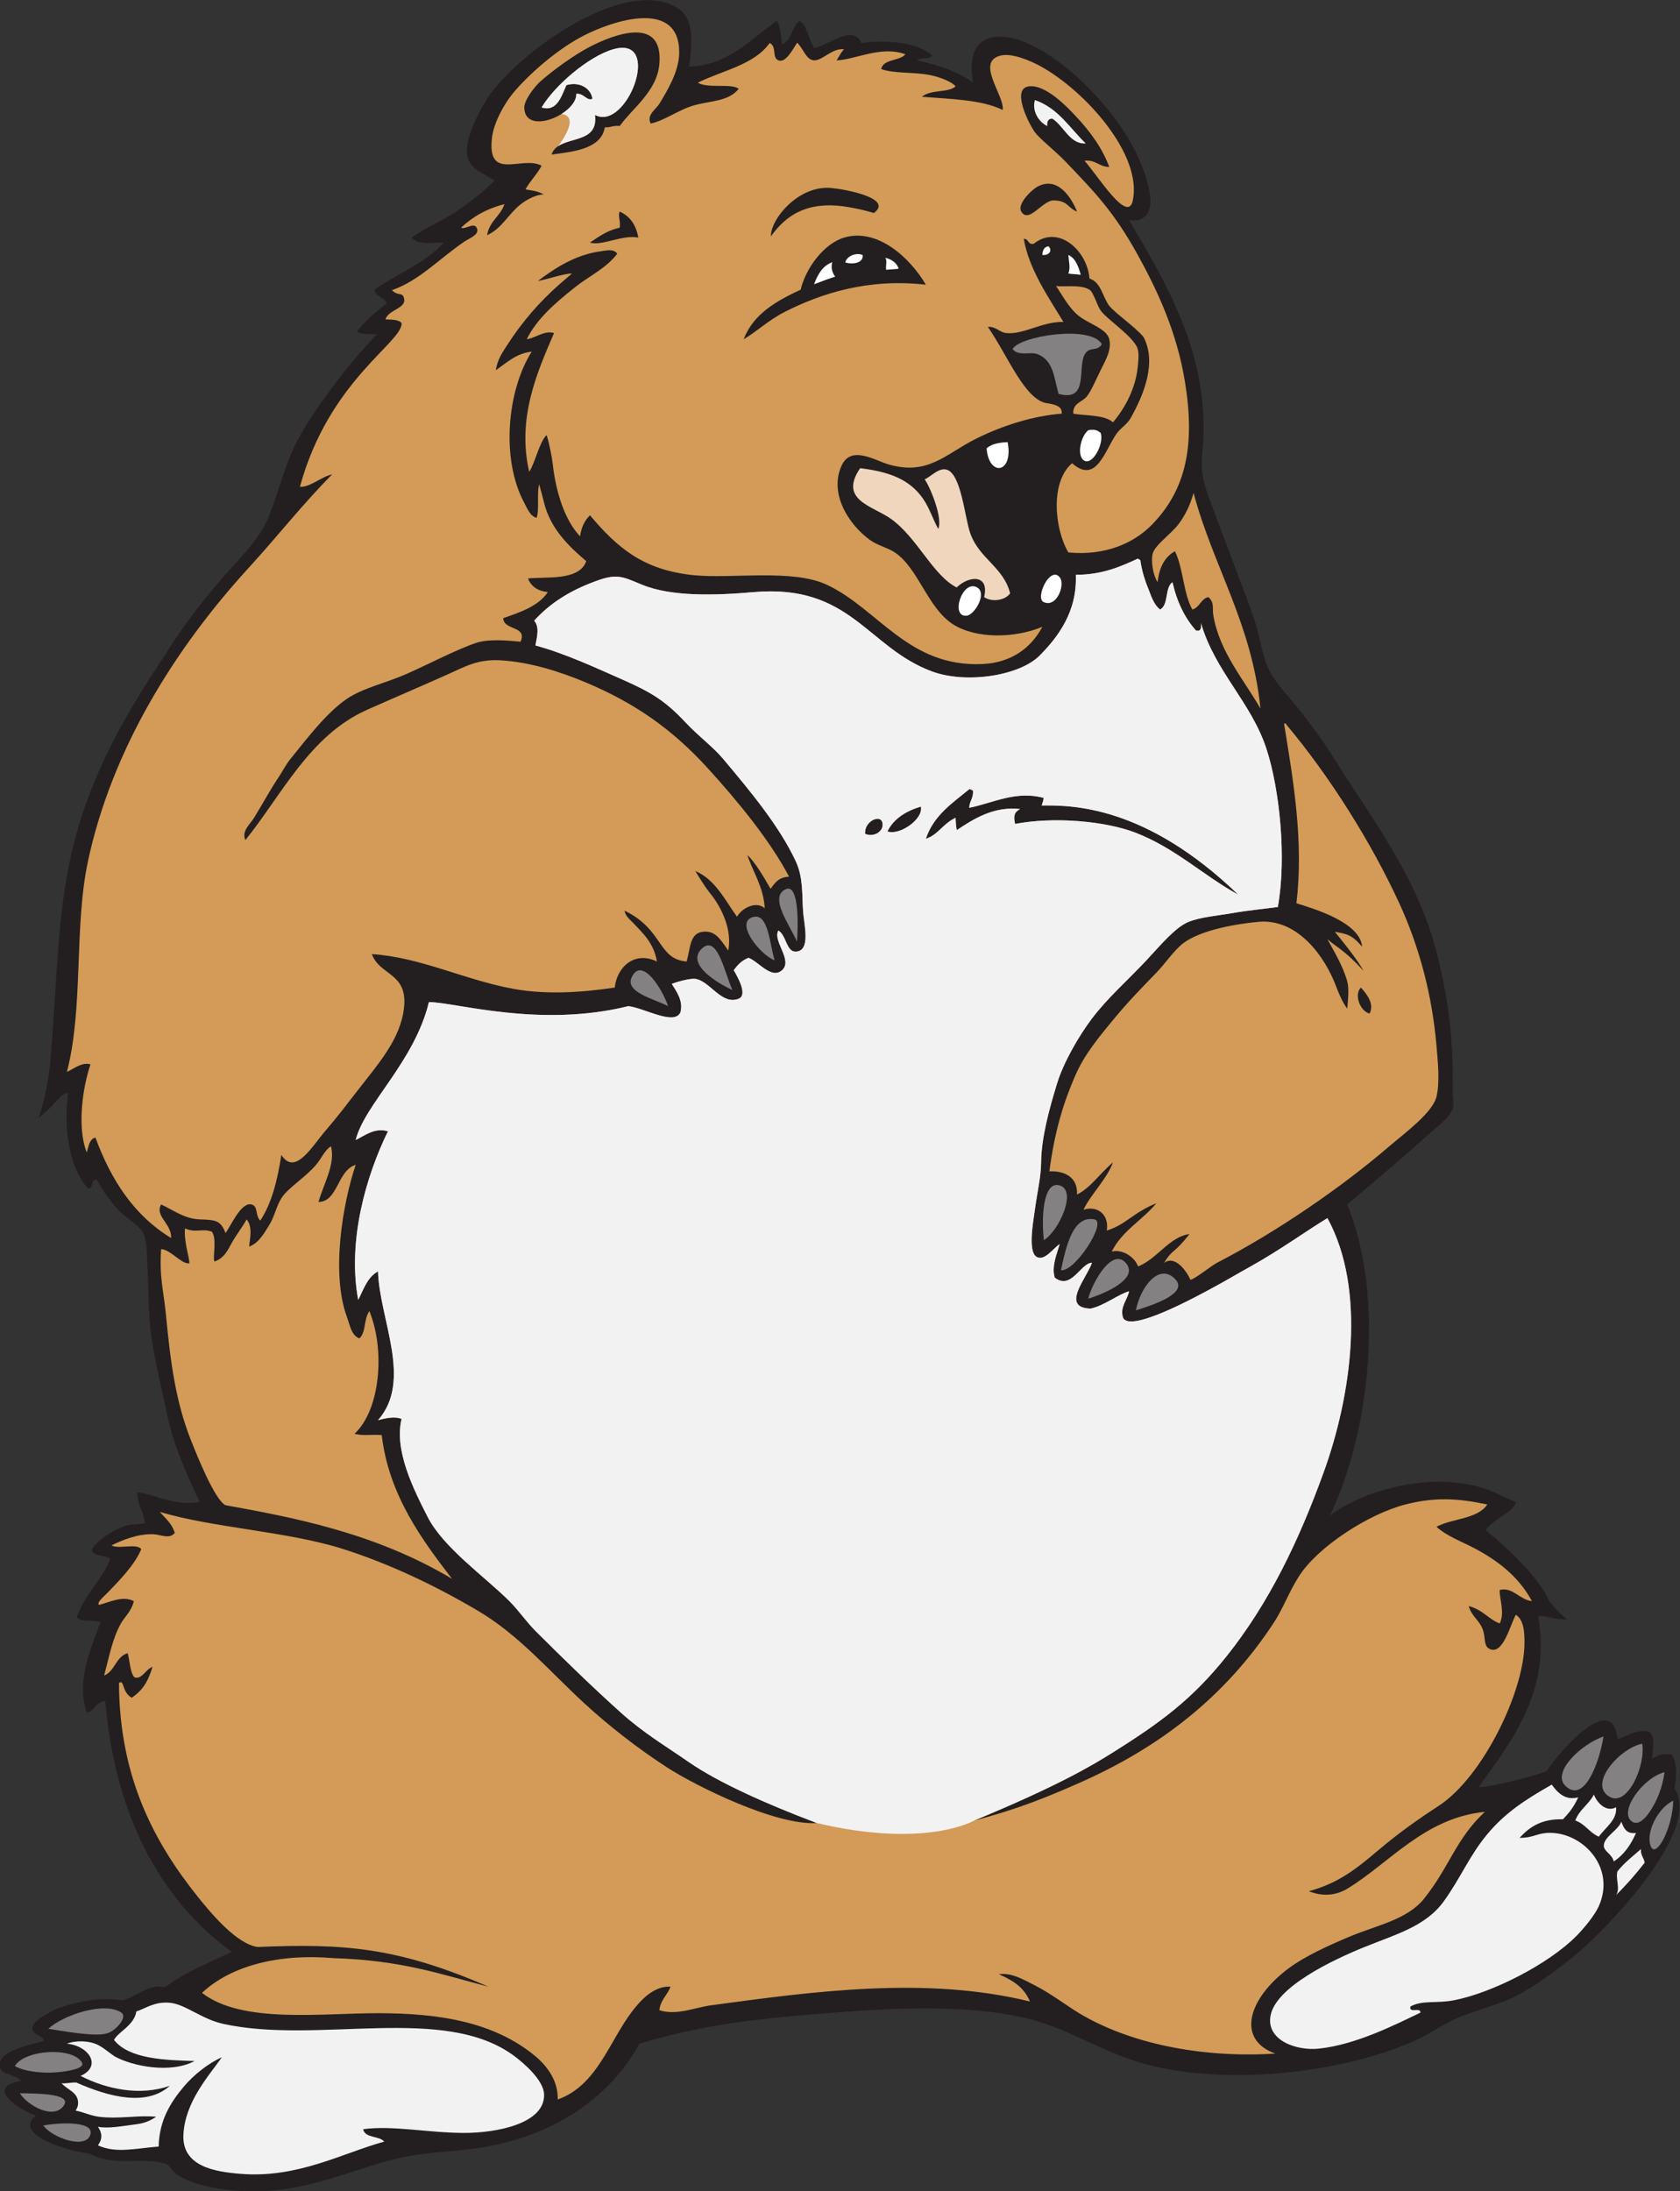
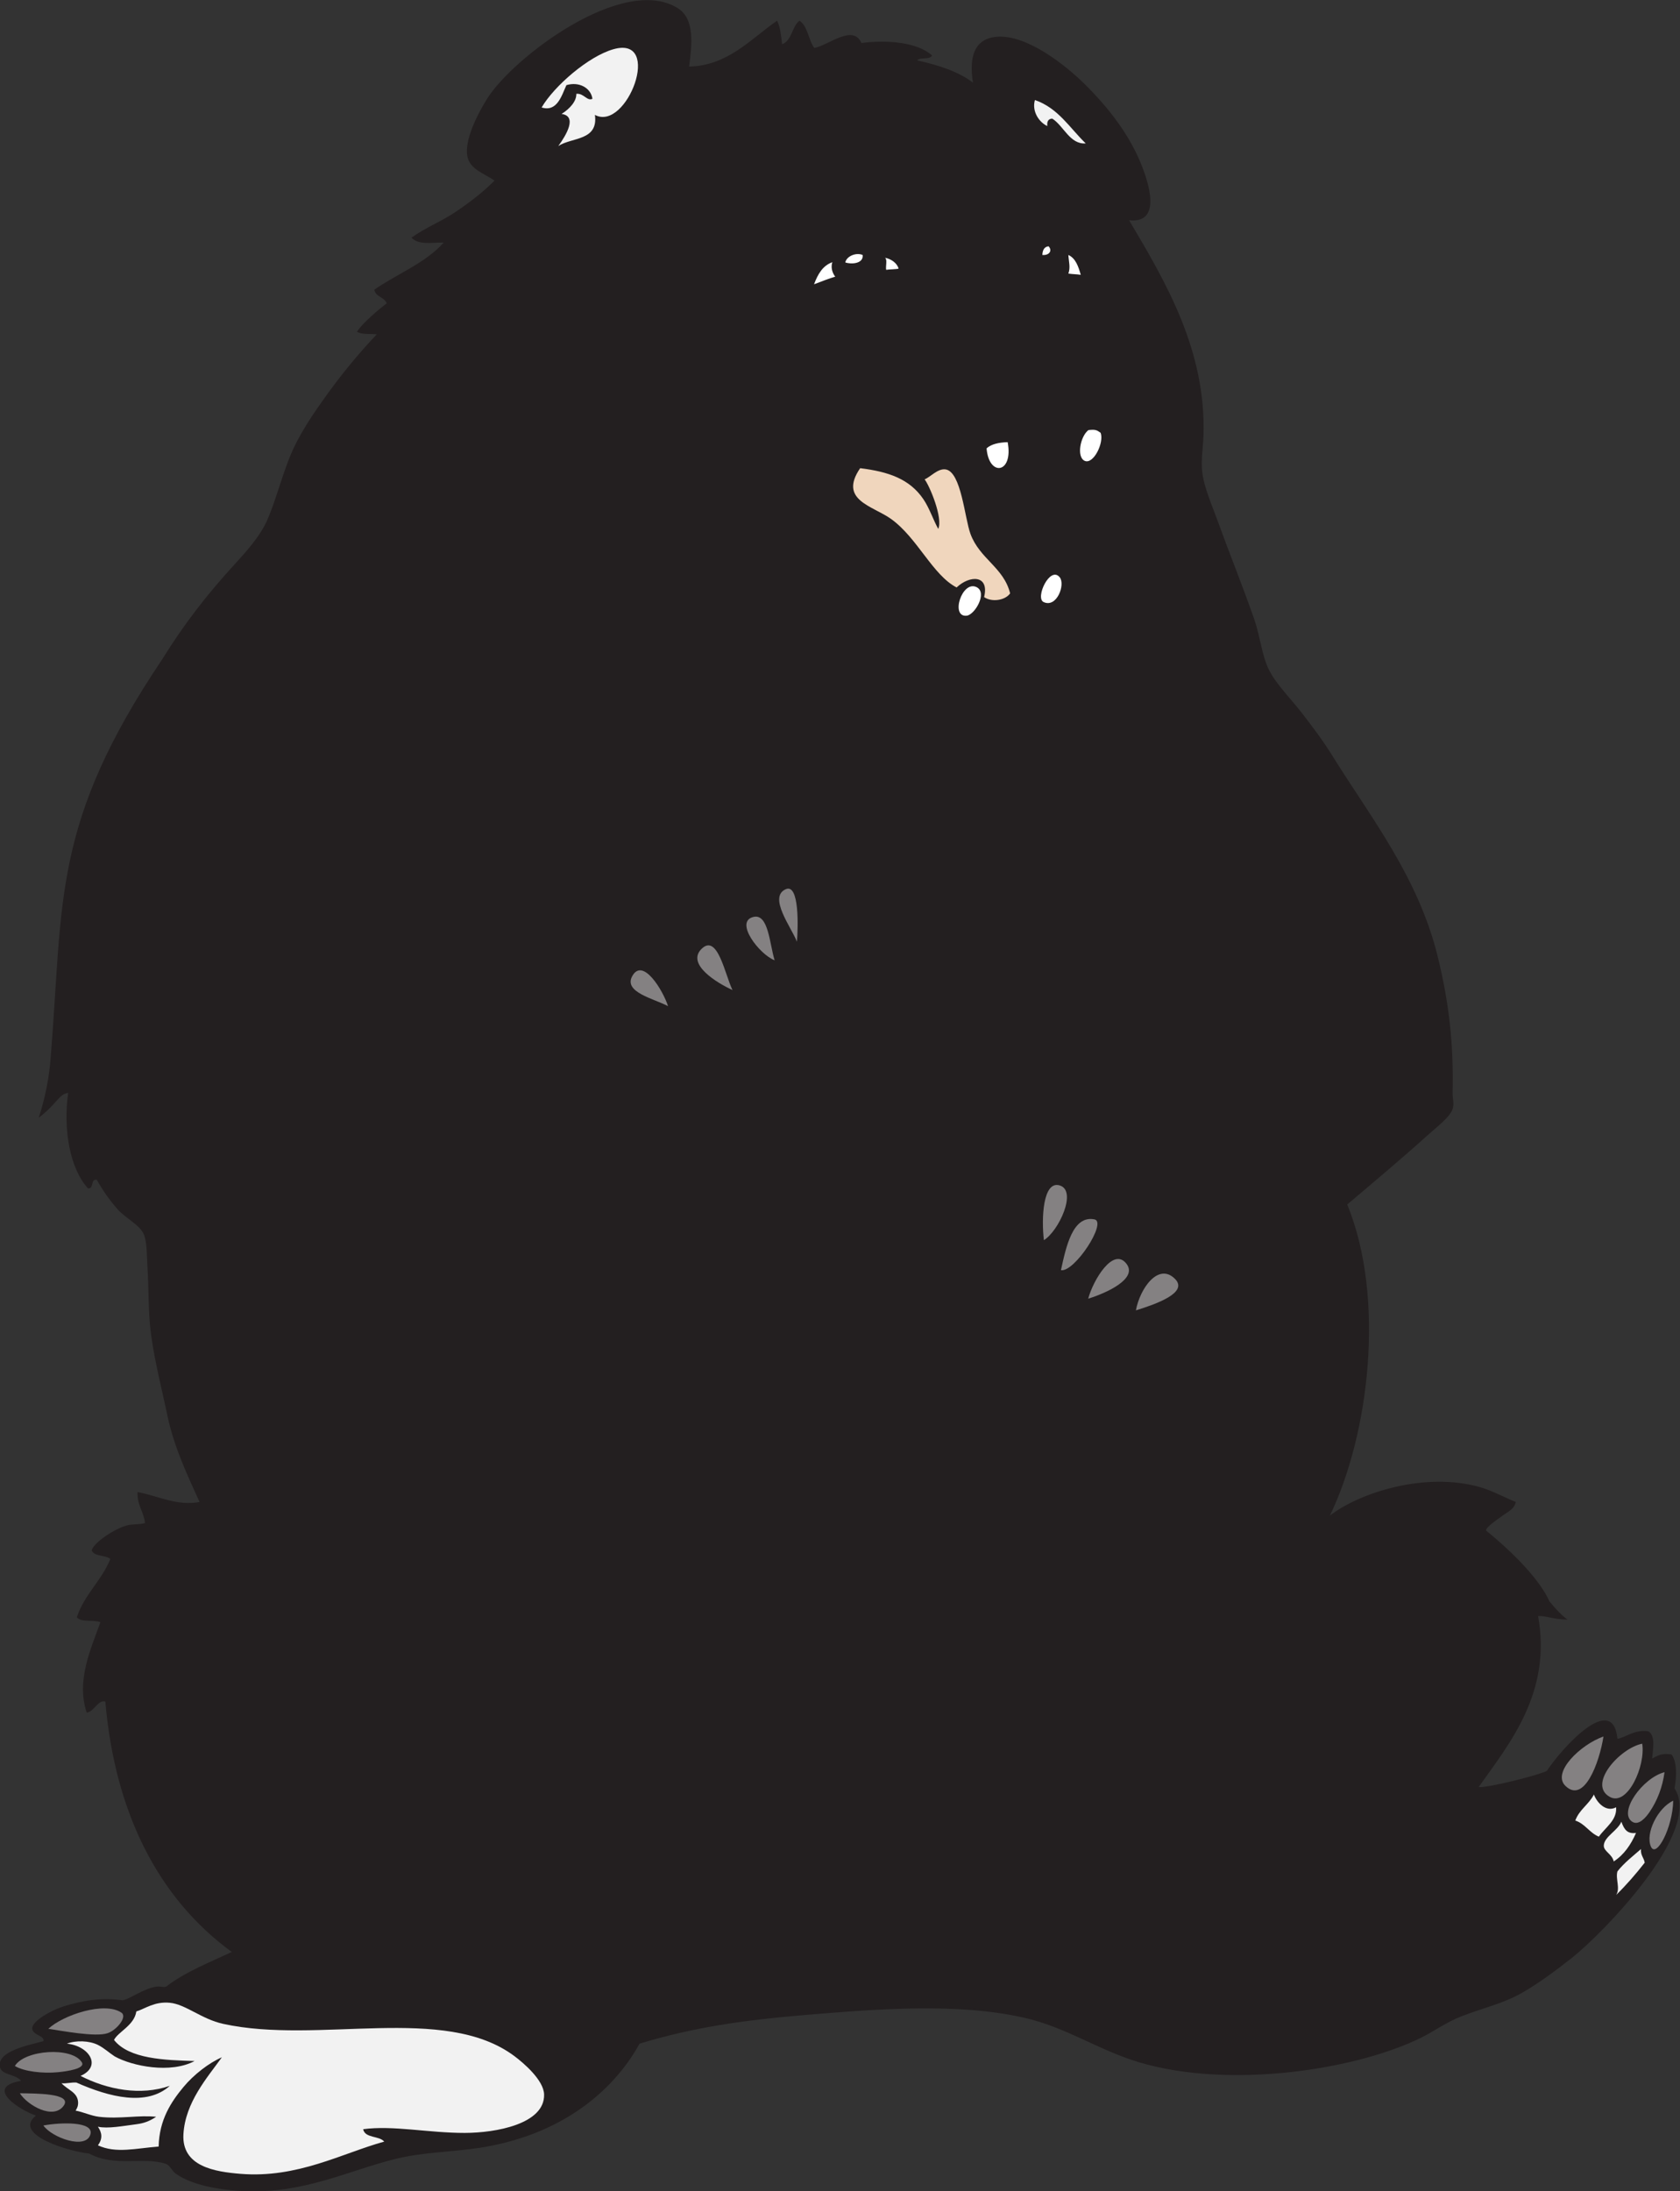
<svg xmlns="http://www.w3.org/2000/svg" viewBox="0 0 650.467 848.28" height="848.28" width="650.467" xml:space="preserve" id="svg2" version="1.1">
  <rect x="0" y="0" width="650.467" height="848.28" fill="#333333" stroke="none" />
  <defs id="defs6" />
  <g transform="matrix(1.333,0,0,-1.333,0,848.28)" id="g10">
    <g transform="scale(0.1)" id="g12">
      <path id="path14" style="fill:#231f20;fill-opacity:1;fill-rule:evenodd;stroke:none" d="m 2001.6,6170.39 c 112.91,2.29 180.25,81.36 255.6,133.2 9.17,-18.43 11.63,-43.57 14.4,-68.39 28.95,10.64 28.17,51.02 50.4,68.39 24.76,-16.03 25.75,-55.85 43.2,-79.2 39.73,6.66 112.59,70.74 136.8,14.4 78.14,10.03 163.08,1.42 205.2,-35.99 -5.52,-13.68 -34.13,-4.27 -43.2,-14.4 61.63,-13.97 119.27,-31.93 162,-64.81 -11.82,74.56 3.77,127.42 68.39,133.21 88.76,7.95 203.68,-85.43 255.61,-136.8 75.04,-74.25 129.13,-148.55 162,-226.81 23.59,-56.16 65.26,-179.56 -32.4,-169.2 106.51,-179.74 224.27,-378.29 216,-626.39 -1.12,-33.46 -7.57,-69.36 -3.6,-104.41 5.23,-46.19 29.37,-99.26 46.8,-147.6 34.67,-96.13 70.37,-182.77 104.39,-280.79 17.49,-50.37 21.87,-105.67 43.2,-147.6 21.17,-41.59 62.9,-82.82 93.61,-122.4 31.24,-40.29 62.99,-82.5 90,-126.01 110.07,-177.29 249.2,-351.49 306,-583.2 33.75,-137.52 46.25,-255.55 43.2,-396 -0.36,-16.52 5.31,-29.89 0,-46.79 -7.38,-23.44 -48.32,-54.25 -72,-75.6 -78.1,-70.45 -156.7,-136.11 -234.01,-201.61 110.93,-270.64 64.58,-665.58 -50.4,-903.6 87.1,67.35 276.87,127.74 435.61,82.81 35.52,-10.05 72.73,-30.61 104.39,-43.21 -5.22,-22.75 -23.69,-28.04 -43.19,-43.19 -3.95,-3.07 -43.95,-29.51 -43.21,-39.6 157.33,-128.67 182.46,-203.82 183.61,-205.21 11.87,-14.27 28.81,-35.34 52.86,-53.74 -46.86,1.74 -61.25,11.43 -85.26,10.55 39.82,-222.31 -82.37,-369.44 -172.8,-496.81 28.34,-2.63 177.47,35.75 197.99,46.81 42.39,64.21 191.52,231.76 205.21,93.6 21.52,1.8 48.46,27.94 90,21.59 21.04,-13.23 13.25,-50.97 10.8,-79.2 24.58,13.92 32.33,14.39 56.19,12.09 14.61,-18.41 16.68,-59.8 8.6,-98.48 84.36,-124.31 -212.41,-425.371 -298.79,-493.203 -46.66,-36.641 -94.67,-72.492 -144,-100.801 -54.19,-31.105 -111.28,-43.105 -176.41,-68.398 -42.91,-16.672 -79.51,-43.508 -115.19,-61.203 -190.57,-94.52 -558.37,-150.516 -820.8,-72 -118.47,35.449 -211.08,101.668 -334.81,129.597 -191.3,43.184 -422.79,25.617 -640.8,7.199 C 2160.12,496.609 2013.3,475.879 1857.6,428.398 1778.55,285 1624.09,161.531 1393.2,125.996 1312.12,113.516 1229.72,113.699 1148.4,93.594 1011.62,59.785 884.813,-6.652 712.797,0 632.938,3.074 555.535,19.051 511.195,50.398 498.949,59.051 494.766,73.828 482.398,79.199 415.52,101.551 334.703,68.574 258.668,109.402 203.75,114.531 34.141,163.711 104.398,219.598 58.73,234.715 -48.137,301.895 61.195,320.398 45.176,340.703 5.328,336.512 0,360 c -10.586,46.633 83.34,64.121 125.996,75.594 4.996,16.332 -30.5,16.769 -32.398,35.996 -2.168,21.926 55.965,54.133 90,64.805 61.476,19.257 114.433,25.839 172.797,18 19.972,3.156 59.265,33.535 97.203,39.597 11.031,1.77 21.754,-2.703 28.8,0 55.391,42.844 130.375,72.227 190.801,100.805 -210.894,153.816 -339.449,401.293 -367.203,727.193 -21.238,6.01 -31.273,-28.1 -54,-32.39 -31.742,92.92 12.844,187.24 39.602,262.79 -19.547,8.06 -56.535,-1.33 -68.399,14.41 21.989,66.8 71.801,105.79 97.196,169.2 -13.852,12.54 -46.778,6.01 -54,25.19 6.457,22.88 64.265,61.41 100.8,72 17.754,5.16 36.774,1.95 54,7.21 -3.656,33.53 -23.3,51.1 -21.593,90 61.984,-11.71 113.418,-40.97 180,-28.81 -34.762,77.24 -73.563,156.96 -93.606,252 -18.48,87.68 -42.797,180.1 -50.398,262.8 -4.996,54.4 -3.836,114.81 -7.2,165.6 -1.98,29.9 -0.707,73.37 -10.8,97.2 -11.512,27.2 -53.274,46.69 -75.602,72 -26.203,29.73 -43.496,55.75 -61.199,86.41 -18.961,2.16 -6.879,-26.72 -25.199,-25.21 -53.364,58.24 -72.293,172.86 -57.602,277.2 -26.578,-2.64 -33.391,-32.81 -85.519,-71.96 28.851,88.09 33.293,157.41 35.121,179.97 36.48,450.92 3.062,675.16 324,1151.99 63.3,102.26 130.254,187.92 205.199,270 39.773,43.57 79.476,87.01 100.801,136.8 22.39,52.3 36.523,108.53 61.203,172.81 26.914,70.11 72.586,135.58 115.199,194.39 42.422,58.56 89.77,115.63 140.4,169.21 -27.54,1.96 -40.35,-1.16 -57.6,7.2 15.54,25.6 67.51,68.44 86.4,82.8 -6.74,18.47 -32.18,18.22 -36,39.6 66.63,46.16 148.4,77.19 201.6,136.8 -34.64,0.5 -73.69,-7.74 -93.6,14.39 41.23,29.46 88.04,47.43 129.6,75.61 40.2,27.26 78.04,56.29 111.59,90 -29.6,20.78 -72.59,32.4 -79.19,72 -7.62,45.64 27.34,117.06 57.6,165.6 74.56,119.59 395.85,363.31 554.4,262.79 49.85,-31.61 40.39,-107.44 32.4,-169.2 v 0" />
-       <path id="path16" style="fill:#d39b57;fill-opacity:1;fill-rule:evenodd;stroke:none" d="m 1890,6004.8 c 43,9.52 82.2,41.38 129.6,53.99 45.89,12.23 96.96,10.69 126,46.8 -19.6,17.12 -89.78,0.01 -118.8,18 72.34,35.66 164.02,51.98 208.8,115.2 21.49,-10.33 5.88,-42.67 25.2,-50.39 21.87,-8.75 42.23,32.91 54.66,51.44 18.93,-19.25 26.68,-51.08 49.74,-51.44 24.61,-0.39 52.34,36.64 86.46,32.05 -8.16,-7.69 -11.86,-16.44 -21.66,-32.05 53.1,1.43 129.34,43.75 199.71,17.64 -15.23,-19.58 -64.76,-13.4 -70.11,-42.85 37.29,-13.99 95.68,-7.83 143.99,-17.99 29.03,-6.11 63.18,-20.18 72.01,-32.4 -20.56,-19.05 -71.11,-8.14 -97.93,-30.12 89.22,-7.23 172.56,-8.42 234.73,-38.29 6.85,40.25 -82.26,141.93 -3.6,158.41 31.65,6.63 84.36,-15.24 115.2,-32.41 129.14,-71.88 294.11,-255.89 266.4,-388.79 -14.56,-69.84 -101.59,72.06 -140.4,115.2 33.61,3.61 42.15,-17.85 72,-18.01 -19.89,53.32 -53.23,101.22 -100.8,151.21 -21.32,22.39 -84.34,89.58 -133.2,82.8 -52.48,-7.29 2.68,-112.72 18,-133.21 15.56,-20.8 56.77,-51.72 90,-86.4 85.88,-89.62 140.34,-146.13 208.8,-270 58.63,-106.08 113.41,-224.78 136.8,-367.19 30.18,-183.81 4.68,-314.66 -97.21,-417.6 -50.16,-50.7 -132.16,-89.59 -241.2,-79.2 -41.01,69.59 -52.76,205.33 10.81,259.2 70.72,-62.82 95.24,38.18 129.59,86.4 11.16,15.64 30.06,26.44 39.6,43.2 40.38,70.87 76.95,163.92 38.22,237 -26.02,31.14 -80.43,67.07 -99.41,90.59 -18.75,23.25 -22.95,68.09 -57.61,79.21 -5.26,77.75 -88.2,159.34 -161.99,100.79 -17.67,-3.26 -13.72,15.09 -28.81,14.41 15.44,-89.02 71.27,-168.69 115.21,-241.21 -62.67,1.07 -114.39,-37.16 -165.61,-32.4 -20.97,1.97 -29.04,19.29 -53.99,18 57.82,-82.85 107.56,-213.3 172.77,-221.96 51.6,-6.86 38.82,-27.13 42.95,-29.91 -85.1,-6.83 -171.66,-34.37 -248.12,-72.13 -90.42,-44.64 -140.07,-108.87 -255.6,-75.59 -39.88,11.49 -109.21,57 -136.81,-3.6 -36.46,-80.15 19.24,-169.77 82.81,-216 21.85,-15.9 51.24,-22.02 72,-36 68.81,-46.34 95.4,-161.94 169.2,-208.81 66.17,-42.01 177.01,-41.19 259.2,-7.2 -34.34,-64.3 -93.02,-104.1 -172.8,-107.99 -216.32,-10.55 -303.67,160.43 -453.6,230.39 -99.2,46.3 -273.89,16.73 -384.6,27.45 -150.02,14.53 -225.22,82.12 -303,174.16 -15.28,-14.72 -25.1,-34.9 -28.8,-61.2 -44.93,47.41 -70.11,129.18 -79.2,208.8 -2.85,24.95 -11.83,68.41 -18,85.26 -20.69,-19.81 -32.47,-77.99 -50.4,-106.87 -36.87,158.6 25.37,294.08 72,403.2 -27.38,8.71 -52.62,-14.08 -79.2,-17.99 29.53,60.59 86.41,108.28 140.39,151.19 41.08,32.65 90.98,55.17 122.41,97.21 -10.65,15.43 -32.27,9.03 -46.8,7.19 -68.11,-8.6 -127.16,-43.36 -183.6,-86.39 35.57,6.72 70.49,20.49 99.16,21.97 -13.25,-11.6 -31.75,-27.28 -37.96,-32.77 -57.02,-50.41 -106.99,-107.75 -151.2,-176.41 -13.92,-21.59 -26.9,-39.92 -32.4,-71.99 33.81,23.22 58.97,48.81 104.4,54 -71.81,-113.18 -89.76,-312.59 -21.6,-439.21 8.02,-14.9 17.36,-39.75 36,-43.19 8.36,26.44 -0.04,69.63 7.2,97.2 5.85,-20.6 9.93,-36.04 14.39,-54.01 18.57,-74.62 71.19,-125.89 122.41,-169.2 -20.21,-58 -115.87,-44.54 -169.2,-50.4 9.74,-23.99 28.54,-36.25 57.6,-39.6 -27.52,-40.88 -78.91,-57.89 -129.6,-75.59 1.44,-36.69 70.84,-21.49 50.4,-68.4 -38.21,3.6 -93.37,8.77 -129.6,-3.61 -59.08,-20.18 -138.62,-62.29 -201.6,-90 -60.24,-26.49 -126.85,-40.84 -172.8,-72 C 948.43,4294 893.461,4220.95 842.398,4158 830.93,4143.86 820.52,4123.28 810,4107.6 c -25.84,-38.54 -44.871,-74.67 -72,-118.81 -11.605,-18.86 -37.312,-39.22 -25.203,-64.79 106.183,131.68 186.219,303.68 352.803,378 74.84,33.39 158.15,68.79 237.6,104.39 47.41,21.25 84.84,43.63 151.2,39.61 84.42,-5.11 170.97,-32.18 248.4,-64.8 140.68,-59.26 249.32,-134.77 352.8,-248.4 88.43,-97.12 180.1,-208.79 236.35,-315.05 -26.34,-2.05 -36.72,-11.02 -53.77,-35.41 -22.56,39.44 -45.38,77.32 -67.38,98.46 14.28,-46.49 47.02,-91.83 50.4,-154.8 -24.26,21.42 -65.4,1.75 -80.56,-24.69 -34.32,47.28 -63.34,108.78 -121.04,132.69 11.82,-19.28 27.59,-45.53 43.2,-64.8 33.67,-41.57 64.17,-106.05 52.51,-166.22 -24.2,35.26 -38.74,58.77 -74.11,54.62 -38.13,-4.49 -35.47,-46.76 -46.8,-86.4 -85.08,7.43 -66.16,92.03 -180,147.59 1.03,-15.03 16.07,-26.36 25.2,-35.99 27.43,-28.94 60.09,-58.67 68.4,-111.6 -64.69,31.81 -116.16,-15.99 -122.4,-75.61 -104.58,-15.62 -204.51,-20.28 -295.21,-3.59 -142.01,26.13 -268.86,91.66 -410.39,100.8 23.32,-63.27 104.23,-53.39 93.6,-154.8 -9.62,-91.78 -74.09,-162.92 -140.4,-248.41 -32.05,-41.31 -51.497,-67.44 -86.403,-108 -40.621,-47.2 -89.641,-134.51 -129.602,-71.99 -11.242,-72.76 -27.757,-140.24 -61.199,-190.81 -15.547,15.64 -5.383,41.48 -25.199,46.8 -30.547,8.21 -60.172,-62.2 -75.602,-82.79 -14.746,36.54 -27.828,38.14 -75.593,39.59 -44.414,1.36 -79.036,28.92 -111.606,43.2 -19.437,-33.71 31.695,-56.32 28.801,-97.19 -106.152,64.24 -173.789,167 -219.602,291.6 -18.086,-4.72 -19.711,-25.89 -25.199,-43.2 -29.101,73.08 -11.59,190.22 10.801,255.6 -24.461,8.08 -48.563,-13.27 -68.399,-21.6 48.79,187.98 20.04,419.49 61.2,612 68.597,320.84 248.968,613.95 468,853.2 81.461,89 155.843,184.13 241.203,270 -32.434,-7.16 -64.828,-38.28 -93.606,-36 83.965,308.93 299.175,420.14 295.195,475.2 -6.47,9.82 -27.09,10.53 -46.79,10.8 7.9,28.65 61.35,31.25 54,61.2 -4.85,19.75 -16.01,4.79 -35.05,23.8 79.41,27.32 140.61,94.49 211.45,141.8 12.89,8.61 41.25,18.7 36,35.99 -6.99,23.05 -34.12,-3.08 -46.8,3.61 33.26,31.53 74.24,55.35 126,68.4 -11.7,-35.1 -44.07,-49.53 -50.4,-90 40.93,17.91 61.38,59.47 93.6,86.4 13.67,11.42 41.77,30.3 70.94,32.1 -23.73,12.25 -41.88,11.36 -52.95,14.69 13.85,24.57 33.42,43.39 46.81,68.41 -56.68,31 -160,-48.26 -144,82.8 5.04,41.29 34.85,98.8 68.4,136.8 51.15,57.93 127.36,122.07 198,158.39 85.32,43.88 278.76,107.58 277.2,-50.39 -0.53,-53.66 -34.53,-109.69 -57.6,-147.6 -9.85,-16.18 -37.9,-32.34 -25.2,-57.6 z M 3369.6,4593.59 c 25.54,12.86 13.04,63.76 36,79.21 12.83,-56.78 35.49,-103.72 68.4,-140.4 15.3,-3.3 15.38,8.62 14.4,21.59 41.7,-142.52 146.41,-229.65 190.8,-367.19 36.91,-114.38 58.53,-311.94 32.4,-457.21 -39.99,-5.52 -86.53,-9.79 -133.2,-17.99 -41.55,-7.3 -91.38,-11.12 -126,-25.21 -39.48,-16.05 -83.14,-69.68 -122.4,-111.59 -53.52,-57.16 -113.27,-109.34 -158.4,-169.21 -38.7,-51.3 -82.21,-127.12 -100.8,-187.19 -23.29,-75.27 -45.98,-158.76 -46.8,-230.4 -0.52,-44.25 -10.54,-81.74 -18,-136.81 -4.55,-33.59 -20.75,-119.84 3.6,-136.8 23.38,-16.28 50.46,25.37 68.4,36.01 -7.8,-27.39 -24.34,-63.94 -14.41,-97.21 48.18,-37.43 75.48,42.6 108.01,43.2 -12.79,-41.49 -93.73,-130.66 -3.6,-133.2 40.16,8.96 80.69,41.86 111.6,50.4 -4.53,-24.06 -27.05,-45.39 -18,-75.59 16.81,-48.23 216.5,61.93 255.6,82.8 37.62,20.07 76.32,43.16 115.2,64.79 85.74,47.74 158.76,101.2 223.2,140.41 114.49,-208.66 68.99,-517.89 -10.8,-738 -72.32,-199.52 -158.6,-379.27 -280.8,-532.8 -102.64,-128.95 -196.69,-196.24 -331.21,-280.81 -60.76,-38.2 -159.49,-97.08 -403.19,-198 126.59,32.93 212.09,68.34 302.4,108 236.83,104.03 427.28,251.62 568.8,468 26.54,40.6 42.62,87.13 71.99,133.2 54.94,86.15 202.41,181.35 309.61,208.8 84.58,21.66 151.14,18.23 237.6,0 -28.07,-42.73 -101.45,-40.15 -147.6,-64.79 30.31,-27.56 71.92,-42.24 108,-61.2 70.04,-36.83 130.94,-83.41 169.2,-154.81 -36.03,3.9 -55.81,42.17 -93.6,32.41 -1.45,-23.81 15.86,-66.29 0,-97.2 -32.55,12.11 -48.21,39.6 -90,50.4 8.68,-29.61 28.77,-39.28 39.6,-64.81 11.59,-27.33 0.66,-53.73 25.2,-61.2 35.97,-10.94 55.31,69.86 71.99,100.81 23.71,-15.05 25.45,-51.29 25.21,-82.81 -1.1,-141.97 -122.09,-388.85 -248.4,-471.59 -63.78,-41.73 -115.93,-78.51 -176.41,-129.6 -63.29,-53.469 -114.77,-95.332 -201.59,-118.809 41.88,-16.925 80.63,-11.515 111.59,7.207 122.63,74.102 224.45,206.072 399.6,223.192 -85.45,-80.14 -101.75,-158.602 -176.4,-251.992 -49.38,-61.805 -139.34,-77.567 -219.59,-111.602 -61.45,-26.055 -127.8,-56.531 -172.8,-90 -121.29,-90.254 -152.54,-208.34 -39.61,-248.398 -218.51,-13.922 -428.59,31.156 -572.39,118.8 -36.93,22.508 -79.7,55.633 -126,79.2 -31.52,16.035 -68.06,38.035 -104.4,32.402 46.19,-20.625 73.11,-39.699 90,-79.199 -302.81,74.648 -632.74,28.691 -925.21,-10.801 -50.59,-6.836 -100.51,-30.645 -151.19,-14.406 3.35,30.246 23.5,43.703 32.4,68.398 -49.31,2.598 -87.16,-40.058 -111.6,-72 -66.66,-87.109 -102.11,-215.597 -216,-255.597 1.23,52.597 -28.18,93.363 -61.2,122.406 C 1434.26,495 1266.48,516.633 1100.1,516.926 934.887,517.227 702.117,485.527 586.797,575.996 671.934,655.715 811.859,690.449 968.398,676.797 1168.53,670.652 1281.57,629.465 1418.4,593.992 1157.82,707.352 1000.76,720.137 748.801,709.199 687.395,716.98 611.098,809.453 575.996,853.191 447.578,1013.24 346.836,1201.82 345.598,1476 c 16.738,10.88 7.152,-26.29 37.136,-42.95 24.297,17.12 44.645,36.81 60.063,89.74 -18.711,-6.33 -31.824,-38.83 -52.641,-30.15 -12.629,13.77 -13.176,49.55 -19.359,69.75 -34.57,-9.82 -36.602,-52.19 -68.399,-64.79 14.774,54.33 22.875,102.29 46.801,147.6 12.094,22.89 31.492,36.47 39.602,68.39 -32.715,17 -70.836,-3.34 -100.805,-10.8 -8.918,6.04 15.219,25.64 25.203,36.01 32.414,33.65 77.719,79.27 97.196,126 -14.54,17.86 -66.043,-1.25 -86.395,10.79 30.922,15.17 74.203,33.13 118.797,32.41 23.68,-0.38 48.687,-15.88 64.801,3.59 -7.637,27.17 -27.289,42.32 -43.2,61.2 154.082,-46.5 370.637,-56.33 532.797,-107.99 136.095,-43.37 270.535,-107.82 392.405,-180 117.63,-69.68 205.34,-173.51 306,-266.4 70.44,-65.01 154.36,-130.89 241.2,-187.21 86.42,-56.03 318.3,-170.02 435.6,-161.99 -144.51,54.56 -284.78,117 -370.8,176.39 -71.62,49.46 -133.1,85.78 -198,144.01 -82.42,73.95 -168.2,157.39 -248.4,237.6 -26.55,26.54 -48.56,59.35 -75.6,86.39 -70.59,70.6 -191.76,154.97 -237.6,244.81 -41.52,81.35 -97.5,193.26 -75.61,284.39 -21.27,8.72 -49.5,1.22 -68.39,-3.59 101.43,115.29 4.27,291.74 0,431.99 -30.69,-16.11 -41.79,-51.81 -57.61,-82.79 -32.18,174.31 24.56,363.59 86.41,489.6 -37.88,12.21 -68.33,-12.92 -93.6,-25.2 25.64,104.27 170.19,225.99 212.66,400.6 77.32,-0.38 320.28,-75.87 579.34,-11.8 46.11,-5.27 133.88,-57.3 151.19,-18.01 9.32,33.93 -13.09,62.96 -25.19,82.8 12.3,4.93 52.46,16.48 68.4,14.41 41.84,-5.45 76.47,-77.62 126,-57.6 27.11,10.96 -3.33,63.73 -14.4,82.8 11.16,15.23 23.86,28.93 43.2,36 30.17,-12.12 66.65,-63.25 97.2,-36 32.31,28.83 -28.15,84.9 -10.8,115.2 23.5,-13.7 22.85,-61.98 50.4,-61.2 44.43,1.25 24.51,77.23 21.59,115.2 -3.75,48.86 1.19,98.93 -21.59,147.6 -47.04,100.5 -129.04,199.97 -212.4,298.8 -27.86,33.03 -72.24,66.06 -108,104.4 -60.68,65.05 -103.58,89.16 -187.2,126 -72.92,32.13 -161.8,73.55 -248.4,97.2 4.71,25.5 12.43,53.04 -3.6,72 45.94,50.35 102.12,86.73 180,115.19 61.33,22.43 76.76,12.5 133.2,-10.8 85.25,-35.17 212.09,-31.39 324,-21.6 282.35,24.74 329.84,-160.75 518.4,-230.4 98.33,-36.31 253.97,-13.38 313.2,46.8 51.67,52.52 108.77,125.84 104.4,234 75.68,-0.07 128.26,22.95 180,46.81 2.91,-0.68 3.59,-3.62 7.2,-3.6 3.95,-27.79 11.71,-54.97 21.59,-79.2 9.25,-22.65 16.9,-50.67 36.01,-64.81 z M 2815.2,4071.6 c -49.33,-40.67 -103.72,-76.28 -126,-144 36.78,12.41 47.41,42.07 86.4,61.19 1.31,-19.93 0.18,-20.91 3.6,-35.99 47.37,31.83 107.42,70.16 183.59,61.2 -16.45,-9.04 -19.81,-18.95 -14.39,-43.2 113.42,21.74 262.21,8.2 349.2,-25.21 116.19,-44.6 199.66,-126.21 298.79,-180 -268.32,258.45 -481.51,259.8 -570.52,258.71 2.61,11 5.24,13.61 5.33,22.09 -80.11,22.09 -148.86,-15.45 -216,-28.79 0.45,19.94 13.03,27.76 10.8,50.4 -4.61,0.19 -4.98,4.61 -10.8,3.6 z m -237.6,-122.4 c 34.01,-13.18 104.99,34.68 97.2,72 -43.32,-13.07 -78.37,-34.44 -97.2,-72 z m -14.41,14.39 c 5.88,40.87 -53.56,19.91 -50.4,-21.59 25.48,-10.36 48.19,6.21 50.4,21.59 z M 3729.6,4262.4 c 4.18,0.58 6.41,-0.8 7.2,-3.61 126.1,-150.57 246.31,-341.73 327.59,-518.4 59.79,-129.84 95.97,-271.57 108.01,-414 3.8,-45.03 10.38,-104.68 0,-147.6 -11.36,-46.93 -91.94,-105.49 -136.8,-143.99 -143.01,-122.76 -331.02,-250.96 -500.4,-338.41 -17.62,-9.1 -63.38,-46.78 -77.33,-49.51 -12.38,27.39 -45.97,72.63 -76.9,48.78 25.01,41.69 28.16,24.98 73.92,84.03 -58.88,-8.32 -92.21,-70.9 -149.23,-94.08 -10.8,29.56 -47.75,51.01 -76.46,43.18 29.71,60.3 88.94,91.06 129.6,140.4 -66.92,-26.81 -88.67,-62.4 -144,-79.19 7.16,45.57 -26.26,73.35 -67.63,60.46 20.79,44 68.47,89.88 85.62,137.54 -41.44,-35.46 -62.39,-71.63 -104.39,-93.61 2.15,54.91 -41.06,68.8 -80.3,67.55 15.25,118.77 42.68,204.68 76.7,281.65 25.98,58.81 67.93,109.18 111.59,162 41.45,50.15 81.34,90.63 122.41,133.2 27.41,28.42 52.45,66.73 79.2,86.41 51.02,37.52 150.38,54.95 216,61.19 115.45,11 194.67,-101.51 226.8,-187.19 8.16,-21.75 18.51,-46.41 32.39,-64.81 1.98,23.21 6.12,57.02 0,79.2 -12.45,45.23 -39.92,89.75 -57.59,122.41 30.66,-26.27 47.27,-29.93 105.4,-92.02 -24.39,40.69 -54.18,76.67 -83.8,113.62 34.28,-6.53 48.37,-7.43 79.19,-43.21 -5.92,70.63 -139.5,109.98 -190.79,126 21.34,180.52 -8.7,353.99 -36,522.01 z M 3978,3420 c 15.04,28.29 -8.76,57.51 -25.21,75.59 -20.97,-21.54 -1.5,-68.87 25.21,-75.59 z M 961.195,3034.8 c 14.285,-51.97 -23.215,-113.23 -36,-162 56.731,1.03 54.477,91.81 108.005,108 -37.919,-112.03 -72.47,-315.91 -25.2,-442.8 8.44,-22.66 12.69,-53.4 36,-61.2 20.01,18.48 11.39,53.18 28.8,79.2 46.3,-112.11 32.14,-287.27 -43.2,-356.4 24.61,-6.47 45.86,-1.61 79.2,-3.6 20.22,-175.39 119.16,-306.77 204.06,-417.46 -226.47,135.17 -466.848,178.91 -658.04,213.76 -31.257,16.09 -82.324,143.47 -100.422,189.29 -43.503,110.18 -58.738,221.25 -72,360 -7.363,77.07 -19.839,108.86 -14.402,194.41 28.84,-1.97 59.926,-45.46 82.293,-41.09 -0.312,18.04 -16.363,61.83 -13.016,101.14 32.672,-14.4 50.407,1.5 78.325,-9.66 15.336,-21.33 1.379,-73.96 7.199,-86.39 28.691,9.4 38.941,33.48 50.402,54 14.34,25.68 31.922,47.13 43.196,68.39 18.761,-23.15 8.902,-57.11 7.203,-79.2 29.093,11.05 42.972,38.36 57.597,61.2 15.989,24.97 21.211,55.65 36,79.2 19.305,30.75 70.34,60.75 100.805,97.21 17.461,20.9 23.871,40.67 43.195,54 z M 3466.8,4932 c 57.86,-215.75 169.07,-378.13 194.4,-626.41 -47.51,83.6 -118.6,164.05 -136.81,270 -4.06,23.67 4.2,36.31 -14.39,54 -22.73,-4.87 -24.82,-30.37 -46.81,-36 -26.15,47.04 -26.26,120.14 -50.4,169.21 -30.17,-16.61 -45.89,-47.71 -50.39,-90 -13.7,21.13 -19.65,60.98 -14.4,82.79 6,24.93 54.58,58.08 75.59,86.41 18.82,25.35 32.47,52.22 43.21,90 z m -234.01,205.2 c -25.2,22.87 -83.85,18.85 -115.19,25.2 -2.21,31.06 26.2,33.24 39.6,50.4 13.41,17.18 27.16,50.72 39.6,75.6 15.01,30.03 32.46,59.49 25.2,90 -7.71,32.41 -64.36,45.72 -93.6,71.99 -27.83,25 -46.66,62.57 -61.2,82.8 22.78,-3.71 71.39,5.29 97.19,-10.79 12.14,-7.57 22.02,-45.92 32.91,-60.95 19.32,-26.66 97.75,-76.81 107.5,-111.86 4.31,-15.49 1.09,-38.71 0,-50.39 -5.63,-60.48 -34.96,-118.3 -72.01,-162 z M 1800,5997.6 c 34.77,49.87 108.14,99.97 115.2,180 12.3,139.6 -128.22,88.41 -201.6,50.4 -45.24,-23.43 -105.72,-67 -144,-100.8 -17.25,-15.23 -47.02,-54.79 -46.8,-75.6 0.87,-84.19 153.15,-19.7 151.2,39.6 21.57,2.48 31.34,-22.36 46.8,-14.4 -4.73,32.24 -39.37,50.49 -75.6,39.59 -13.67,-29.55 -26.64,-78.93 -72,-64.79 36.64,62.56 136.28,148.81 208.8,169.2 144.59,40.66 38.75,-240.6 -54,-190.8 12.52,-92.93 -106.04,-54.77 -126,-115.2 55.93,7.8 144.42,13.88 154.8,79.19 17.05,-1.44 24.77,6.43 43.2,3.61 z m 1220.4,-172.8 c -15.87,-4.16 -68.29,-51.97 -54.01,-75.6 21.81,-36.05 61.59,32.52 93.61,32.4 41.76,-0.15 39.94,-21.07 68.4,-32.4 -16.1,40.27 -54.26,99.16 -108,75.6 z m -604.8,-7.2 c -95.68,9.71 -177.82,-90.37 -176.4,-140.4 46.33,65.28 102.05,91.34 176.51,90.11 37.43,-0.61 95.1,-13.42 122.51,-22.34 58.17,42.85 -82.7,68.95 -122.62,72.63 z M 1800,5702.4 c -35.39,-7.81 -57.35,-23.78 -86.4,-43.2 34.44,-10.84 95.49,23.98 140.4,14.39 -6.3,36.91 -24.16,62.25 -54,75.61 -5.78,-12.71 3,-26.64 0,-46.8 z m 651.6,-28.81 c -58.38,-17.63 -111.11,-88.17 -126,-151.19 -70.4,-32.8 -136.76,-69.65 -165.6,-144 38.56,22.56 72.29,55.53 118.8,79.2 105.59,53.73 242.43,98.42 410.4,79.2 -45.68,78.35 -141.07,165.95 -237.6,136.79 v 0" />
      <path id="path18" style="fill:#f2f2f2;fill-opacity:1;fill-rule:evenodd;stroke:none" d="m 3006,6073.19 c 67.82,-23.37 101.12,-81.27 147.59,-125.99 -45.75,-3.74 -64.05,51.13 -97.2,72 -11.51,-0.48 -15.83,-8.16 -14.39,-21.6 -24.05,11.14 -45.46,42.81 -36,75.59 z M 1621.6,5939.56 c 23.88,32.73 55.7,86.97 9.53,93.2 h -0.02 c 24.66,15.49 43.59,37.29 42.89,58.44 21.57,2.48 31.34,-22.36 46.8,-14.4 -4.73,32.24 -39.37,50.49 -75.6,39.59 -13.67,-29.55 -26.64,-78.93 -72,-64.79 36.64,62.56 136.28,148.81 208.8,169.2 144.59,40.66 38.75,-240.6 -54,-190.8 10.22,-75.84 -66.85,-64.37 -106.4,-90.44 v 0" />
      <path id="path20" style="fill:#ffffff;fill-opacity:1;fill-rule:evenodd;stroke:none" d="m 3045.6,5648.4 c 11.63,-11.92 2.84,-26.95 -18,-25.21 0.67,13.74 5.11,23.69 18,25.21 z m -540,-25.21 c 3.17,-25.6 -33.48,-27.76 -50.4,-21.59 4.01,18.42 31.66,29.6 50.4,21.59 v 0" />
      <path id="path22" style="fill:#ffffff;fill-opacity:1;fill-rule:evenodd;stroke:none" d="m 3103.19,5623.19 c 21.39,-9.81 28.99,-33.42 36.01,-57.6 -14.98,2.17 -21.26,1.44 -36.01,3.61 6.56,18.19 1.2,34.16 0,53.99 z m -685.62,-21 c -4.86,-15.57 -0.21,-30.49 8.38,-42.06 -15.49,-4.39 -38.92,-13.41 -61.5,-22.06 11.34,30.14 25.47,54.27 53.12,64.12 z m 152.59,12.93 c 17.59,-2.95 35.61,-15.27 39.84,-31.53 -5.41,-2.1 -29.54,-2.09 -36,-3.59 -2.23,9.77 4.32,31.27 -3.84,35.12 v 0" />
-       <path id="path24" style="fill:#848182;fill-opacity:1;fill-rule:evenodd;stroke:none" d="m 3200.4,5363.99 c -12.74,-21.29 -33.13,-7.35 -46.81,-25.2 -27.89,-36.41 13.48,-143.9 -78.9,-119.09 -13.98,50.95 -15.39,97.65 -61.5,115.5 -20.7,8.02 -54.17,-7.19 -71.99,14.39 17.47,37.71 227.37,71.64 259.2,14.4 v 0" />
      <path id="path26" style="fill:#f0d6bd;fill-opacity:1;fill-rule:evenodd;stroke:none" d="m 2725.2,4827.6 c 14.41,31.54 -25.47,126.12 -39.6,144 16.01,5.89 38.4,32.45 61.2,28.79 45.21,-7.25 55.02,-140.89 72,-187.2 26.71,-72.8 96.67,-97.38 115.2,-172.8 -14.47,-20.68 -53.44,-26.19 -75.6,-10.8 16.01,65.39 -42.14,63.93 -79.83,27.94 -70.12,36.54 -113.49,143.62 -190.17,198.86 -53.27,38.38 -153.54,54.37 -90,147.6 81.97,-10.13 143.67,-31.11 183.6,-90 17.77,-26.21 28.74,-60.31 43.2,-86.39 v 0" />
      <path id="path28" style="fill:#ffffff;fill-opacity:1;fill-rule:evenodd;stroke:none" d="m 2836.8,4658.4 c 32.18,-16.25 -5.39,-80.14 -28.8,-82.81 -48.51,-5.51 -13.76,104.29 28.8,82.81 z m 90,421.19 c 17.47,-91.55 -54.49,-101.64 -61.2,-17.99 13.83,12.56 35.76,17.04 61.2,17.99 z m 270.04,27.21 c 10.93,-28.64 -21.4,-93.84 -46.84,-81.21 -23.42,11.64 -12.29,70.79 11.45,89.06 20.53,2.31 24.07,0.06 35.39,-7.85 z M 3078,4687.2 c 17.09,-20.9 -8.46,-90.02 -46.8,-72 -25.31,11.89 18.78,106.27 46.8,72 v 0" />
      <path id="path30" style="fill:#848182;fill-opacity:1;fill-rule:evenodd;stroke:none" d="m 3412.79,2649.6 c 40.28,-40.28 -55.82,-73.55 -113.47,-91.51 11.74,63.86 65.38,139.62 113.47,91.51 z m -1472.4,792 c -41.59,22 -128.8,40.32 -104.39,86.4 30.65,57.88 90.05,-41.31 104.39,-86.4 z m 341.88,339.63 c 39.98,17.8 35.97,-111.5 32.53,-152.44 -16.13,41.62 -84.22,129.42 -32.53,152.44 z m -93.47,-80.43 c 43.32,9.98 46.42,-78.38 61.2,-126 -44.12,16.7 -118.45,112.81 -61.2,126 z m -151.33,-93.12 c 46.66,46.66 68.41,-75 90.13,-119.28 -45.33,20.67 -134.49,74.92 -90.13,119.28 z m 1040.42,-686.7 c 51.99,-15.43 -2.95,-132.89 -45.81,-159.02 -7.54,63.61 -2.84,173.48 45.81,159.02 z m 100.91,-98.58 c 38.15,-7.38 -57.91,-154.47 -97.2,-147.6 14.74,66.86 33.71,159.87 97.2,147.6 z m 93.6,-129.61 c 31.98,-42.88 -57.56,-84.04 -111.6,-100.8 14.38,54.14 73.24,152.27 111.6,100.8 v 0" />
-       <path id="path32" style="fill:#f2f2f2;fill-opacity:1;fill-rule:evenodd;stroke:none" d="m 1054.8,180 c 5.52,-26.887 46.45,-18.352 61.2,-36.008 C 993.313,110.066 864.145,36.805 698.398,50.398 625.172,56.395 527.301,70.926 532.797,165.594 c 5.394,92.883 69.586,164.57 111.601,223.207 -36.875,-15.891 -81.507,-50.051 -111.601,-86.41 -34.652,-41.864 -70.297,-93.907 -72,-172.793 -66.192,-5.008 -124.027,-20.75 -176.399,3.593 14.497,19.407 11.723,36.965 0,54.004 29.102,-6.277 71.657,2.082 111.598,7.2 22.832,2.929 38.281,9.031 57.602,21.601 -48.953,5.676 -105.352,-6.992 -165.602,0 -22.797,2.645 -45.953,13.817 -68.394,17.996 4.578,7.219 7.785,13.809 7.195,25.207 -2.164,28.633 -30.078,34.539 -48.07,54.285 13.707,-1.668 27.043,2.942 43.011,2.043 97.215,-43.019 204.723,-69.519 271.461,-9.531 -85,-29.738 -181.754,-10.988 -259.199,28.801 63.289,28.113 24.492,87.449 -39.602,93.601 25.829,10.184 65.11,8.915 90,-3.601 18.582,-9.34 32.516,-22.844 48.786,-33.402 51.519,-28.614 162.367,-50.633 232.011,-13.399 -86.203,2.559 -190.152,5.723 -234,61.203 11.504,23.614 58.664,41.903 64.801,82.793 25.992,8.028 52.324,29.395 97.203,25.203 45.789,-4.285 91.922,-47.371 154.797,-61.199 C 924.41,425.203 1290.25,544.52 1494,392.391 1520.76,372.41 1579.37,322.52 1580.39,280.801 1582.51,195.098 1440.23,169.324 1350,169.199 1244.92,169.043 1141.57,191.816 1054.8,180 Z m 3711.59,813.594 c -1.6,-18.418 8.61,-25 10.81,-39.602 -25.78,-33.015 -53.09,-64.512 -82.81,-93.594 12.34,19.434 -2.5,46.457 3.61,68.403 18.69,24.187 47.51,46.492 68.39,64.793 z M 4584.2,1143.87 c -13.5,-28.5 -24.09,-42.39 -44.6,-63.87 -61.89,1.88 -97.45,-22.55 -126.01,-54 39.91,0.43 49.29,12.42 79.2,14.4 100.04,6.6 202.32,-97.47 151.21,-212.404 -11.77,-26.484 -42.26,-63.613 -64.8,-86.406 -83,-83.887 -247.52,-166.238 -356.41,-187.195 -50.45,-9.707 -91.22,1.015 -125.99,-18 -5.64,-21.231 30.56,-0.633 28.8,-17.997 -71.89,-34.14 -186.48,-93.125 -295.2,-104.406 -64.66,-6.695 -151.35,23.625 -140.4,93.606 13.34,85.293 182.75,164.832 273.59,201.601 90.8,36.739 178.17,60.196 230.41,133.192 50.17,70.117 74.02,132.023 126,194.409 53.16,63.79 112.2,101.09 187.2,144 16.19,-22.75 39.1,-47.25 77,-36.93 z m 45.4,8.12 c 9.62,-25.35 36.42,-52.29 64.54,-37.01 2.95,-37.77 -30.78,-57.93 -50.14,-85.38 -27.24,11.16 -39.55,37.24 -68.4,46.79 11.43,31.76 39.54,46.87 54,75.6 z m 79.83,-78.95 c 8.41,-23.61 17.78,-35.83 42.57,-32.64 -14.97,-34.24 -34.95,-63.459 -64.8,-82.802 -4.49,21.972 -29.86,29.226 -28.8,46.792 1.53,25.34 40.32,42.65 51.03,68.65 v 0" />
+       <path id="path32" style="fill:#f2f2f2;fill-opacity:1;fill-rule:evenodd;stroke:none" d="m 1054.8,180 c 5.52,-26.887 46.45,-18.352 61.2,-36.008 C 993.313,110.066 864.145,36.805 698.398,50.398 625.172,56.395 527.301,70.926 532.797,165.594 c 5.394,92.883 69.586,164.57 111.601,223.207 -36.875,-15.891 -81.507,-50.051 -111.601,-86.41 -34.652,-41.864 -70.297,-93.907 -72,-172.793 -66.192,-5.008 -124.027,-20.75 -176.399,3.593 14.497,19.407 11.723,36.965 0,54.004 29.102,-6.277 71.657,2.082 111.598,7.2 22.832,2.929 38.281,9.031 57.602,21.601 -48.953,5.676 -105.352,-6.992 -165.602,0 -22.797,2.645 -45.953,13.817 -68.394,17.996 4.578,7.219 7.785,13.809 7.195,25.207 -2.164,28.633 -30.078,34.539 -48.07,54.285 13.707,-1.668 27.043,2.942 43.011,2.043 97.215,-43.019 204.723,-69.519 271.461,-9.531 -85,-29.738 -181.754,-10.988 -259.199,28.801 63.289,28.113 24.492,87.449 -39.602,93.601 25.829,10.184 65.11,8.915 90,-3.601 18.582,-9.34 32.516,-22.844 48.786,-33.402 51.519,-28.614 162.367,-50.633 232.011,-13.399 -86.203,2.559 -190.152,5.723 -234,61.203 11.504,23.614 58.664,41.903 64.801,82.793 25.992,8.028 52.324,29.395 97.203,25.203 45.789,-4.285 91.922,-47.371 154.797,-61.199 C 924.41,425.203 1290.25,544.52 1494,392.391 1520.76,372.41 1579.37,322.52 1580.39,280.801 1582.51,195.098 1440.23,169.324 1350,169.199 1244.92,169.043 1141.57,191.816 1054.8,180 Z m 3711.59,813.594 c -1.6,-18.418 8.61,-25 10.81,-39.602 -25.78,-33.015 -53.09,-64.512 -82.81,-93.594 12.34,19.434 -2.5,46.457 3.61,68.403 18.69,24.187 47.51,46.492 68.39,64.793 z M 4584.2,1143.87 z m 45.4,8.12 c 9.62,-25.35 36.42,-52.29 64.54,-37.01 2.95,-37.77 -30.78,-57.93 -50.14,-85.38 -27.24,11.16 -39.55,37.24 -68.4,46.79 11.43,31.76 39.54,46.87 54,75.6 z m 79.83,-78.95 c 8.41,-23.61 17.78,-35.83 42.57,-32.64 -14.97,-34.24 -34.95,-63.459 -64.8,-82.802 -4.49,21.972 -29.86,29.226 -28.8,46.792 1.53,25.34 40.32,42.65 51.03,68.65 v 0" />
      <path id="path34" style="fill:#848182;fill-opacity:1;fill-rule:evenodd;stroke:none" d="m 262.797,165.594 c -11.957,-46.239 -111.684,-10.672 -136.801,25.207 50.305,9.316 146.508,12.332 136.801,-25.207 z M 4657.43,1320.48 c -12.18,-77.81 -56.65,-195.94 -110.63,-143.28 -40,39.01 44,119.91 110.63,143.28 z M 4860,1133.99 c -1.41,-77.97 -49.2,-168.638 -64.8,-133.19 -16.72,37.99 19.64,112.35 64.8,133.19 z m -25.2,82.81 c -6,-44.05 -21.12,-82.54 -43.2,-115.21 -10.36,-15.31 -31.4,-40.94 -50.4,-28.8 -42.29,27.03 30.3,128.1 93.6,144.01 z m -64.8,82.8 c 10.11,-65.2 -42.91,-182.26 -93.61,-154.8 -66.3,35.9 28.17,141.76 93.61,154.8 z M 352.797,518.398 c 17.766,-12.179 -13.856,-50.46 -39.914,-59.464 -35.77,-12.344 -135,7.324 -172.488,12.656 42.062,39.523 163.156,80.566 212.402,46.808 z M 237.598,374.395 c 11.621,-18.575 -43.063,-26.243 -68.399,-28.801 -45.238,-4.559 -99.937,2.109 -126,18 27.996,46.789 165.633,56.777 194.399,10.801 z m -52.5,-125.997 C 155.242,205.938 80.051,249.16 57.598,284.395 102.449,283.66 210.664,284.746 185.098,248.398 v 0" />
-       <path id="path36" style="fill:#f2f2f2;fill-opacity:1;fill-rule:evenodd;stroke:none" d="m 3369.6,4593.59 c 25.54,12.86 13.04,63.76 36,79.21 12.83,-56.78 35.49,-103.72 68.4,-140.4 15.3,-3.3 15.38,8.62 14.4,21.59 41.7,-142.52 146.41,-229.65 190.8,-367.19 36.91,-114.38 58.53,-311.94 32.4,-457.21 -39.99,-5.52 -86.53,-9.79 -133.2,-17.99 -41.55,-7.3 -91.38,-11.12 -126,-25.21 -39.48,-16.05 -83.14,-69.68 -122.4,-111.59 -53.52,-57.16 -113.27,-109.34 -158.4,-169.21 -38.7,-51.3 -82.21,-127.12 -100.8,-187.19 -23.29,-75.27 -45.98,-158.76 -46.8,-230.4 -0.52,-44.25 -10.54,-81.74 -18,-136.81 -4.55,-33.59 -20.75,-119.84 3.6,-136.8 23.38,-16.28 50.46,25.37 68.4,36.01 -7.8,-27.39 -24.34,-63.94 -14.41,-97.21 48.18,-37.43 75.48,42.6 108.01,43.2 -12.79,-41.49 -93.73,-130.66 -3.6,-133.2 40.16,8.96 80.69,41.86 111.6,50.4 -4.53,-24.06 -27.05,-45.39 -18,-75.59 16.81,-48.23 216.5,61.93 255.6,82.8 37.62,20.07 76.32,43.16 115.2,64.79 85.74,47.74 158.76,101.2 223.2,140.41 114.49,-208.66 68.99,-517.89 -10.8,-738 -72.32,-199.52 -158.6,-379.27 -280.8,-532.8 -102.64,-128.95 -196.69,-196.24 -331.21,-280.81 -60.76,-38.2 -159.49,-97.08 -403.19,-198 0,0 -140.03,-82.327 -457.2,-7.19 -144.51,54.56 -284.78,117 -370.8,176.39 -71.62,49.46 -133.1,85.78 -198,144.01 -82.42,73.95 -168.2,157.39 -248.4,237.6 -26.55,26.54 -48.56,59.35 -75.6,86.39 -70.59,70.6 -191.76,154.97 -237.6,244.81 -41.52,81.35 -97.5,193.26 -75.61,284.39 -21.27,8.72 -49.5,1.22 -68.39,-3.59 101.43,115.29 4.27,291.74 0,431.99 -30.69,-16.11 -41.79,-51.81 -57.61,-82.79 -32.18,174.31 24.56,363.59 86.41,489.6 -37.88,12.21 -68.33,-12.92 -93.6,-25.2 25.64,104.27 170.19,225.99 212.66,400.6 77.32,-0.38 320.28,-75.87 579.34,-11.8 46.11,-5.27 133.88,-57.3 151.19,-18.01 9.32,33.93 -13.09,62.96 -25.19,82.8 12.3,4.93 52.46,16.48 68.4,14.41 41.84,-5.45 76.47,-77.62 126,-57.6 27.11,10.96 -3.33,63.73 -14.4,82.8 11.16,15.23 23.86,28.93 43.2,36 30.17,-12.12 66.65,-63.25 97.2,-36 32.31,28.83 -28.15,84.9 -10.8,115.2 23.5,-13.7 22.85,-61.98 50.4,-61.2 44.43,1.25 24.51,77.23 21.59,115.2 -3.75,48.86 1.19,98.93 -21.59,147.6 -47.04,100.5 -129.04,199.97 -212.4,298.8 -27.86,33.03 -72.24,66.06 -108,104.4 -60.68,65.05 -103.58,89.16 -187.2,126 -72.92,32.13 -161.8,73.55 -248.4,97.2 4.71,25.5 12.43,53.04 -3.6,72 45.94,50.35 102.12,86.73 180,115.19 61.33,22.43 76.76,12.5 133.2,-10.8 85.25,-35.17 212.09,-31.39 324,-21.6 282.35,24.74 329.84,-160.75 518.4,-230.4 98.33,-36.31 253.97,-13.38 313.2,46.8 51.67,52.52 108.77,125.84 104.4,234 75.68,-0.07 128.26,22.95 180,46.81 2.91,-0.68 3.59,-3.62 7.2,-3.6 3.95,-27.79 11.71,-54.97 21.59,-79.2 9.25,-22.65 16.9,-50.67 36.01,-64.81 z M 2815.2,4071.6 c -49.33,-40.67 -103.72,-76.28 -126,-144 36.78,12.41 47.41,42.07 86.4,61.19 1.31,-19.93 0.18,-20.91 3.6,-35.99 47.37,31.83 107.42,70.16 183.59,61.2 -16.45,-9.04 -19.81,-18.95 -14.39,-43.2 113.42,21.74 262.21,8.2 349.2,-25.21 116.19,-44.6 199.66,-126.21 298.79,-180 -268.32,258.45 -481.51,259.8 -570.52,258.71 2.61,11 5.24,13.61 5.33,22.09 -80.11,22.09 -148.86,-15.45 -216,-28.79 0.45,19.94 13.03,27.76 10.8,50.4 -4.61,0.19 -4.98,4.61 -10.8,3.6 z m -237.6,-122.4 c 34.01,-13.18 104.99,34.68 97.2,72 -43.32,-13.07 -78.37,-34.44 -97.2,-72 z m -14.41,14.39 c 5.88,40.87 -53.56,19.91 -50.4,-21.59 25.48,-10.36 48.19,6.21 50.4,21.59 v 0" />
    </g>
  </g>
</svg>